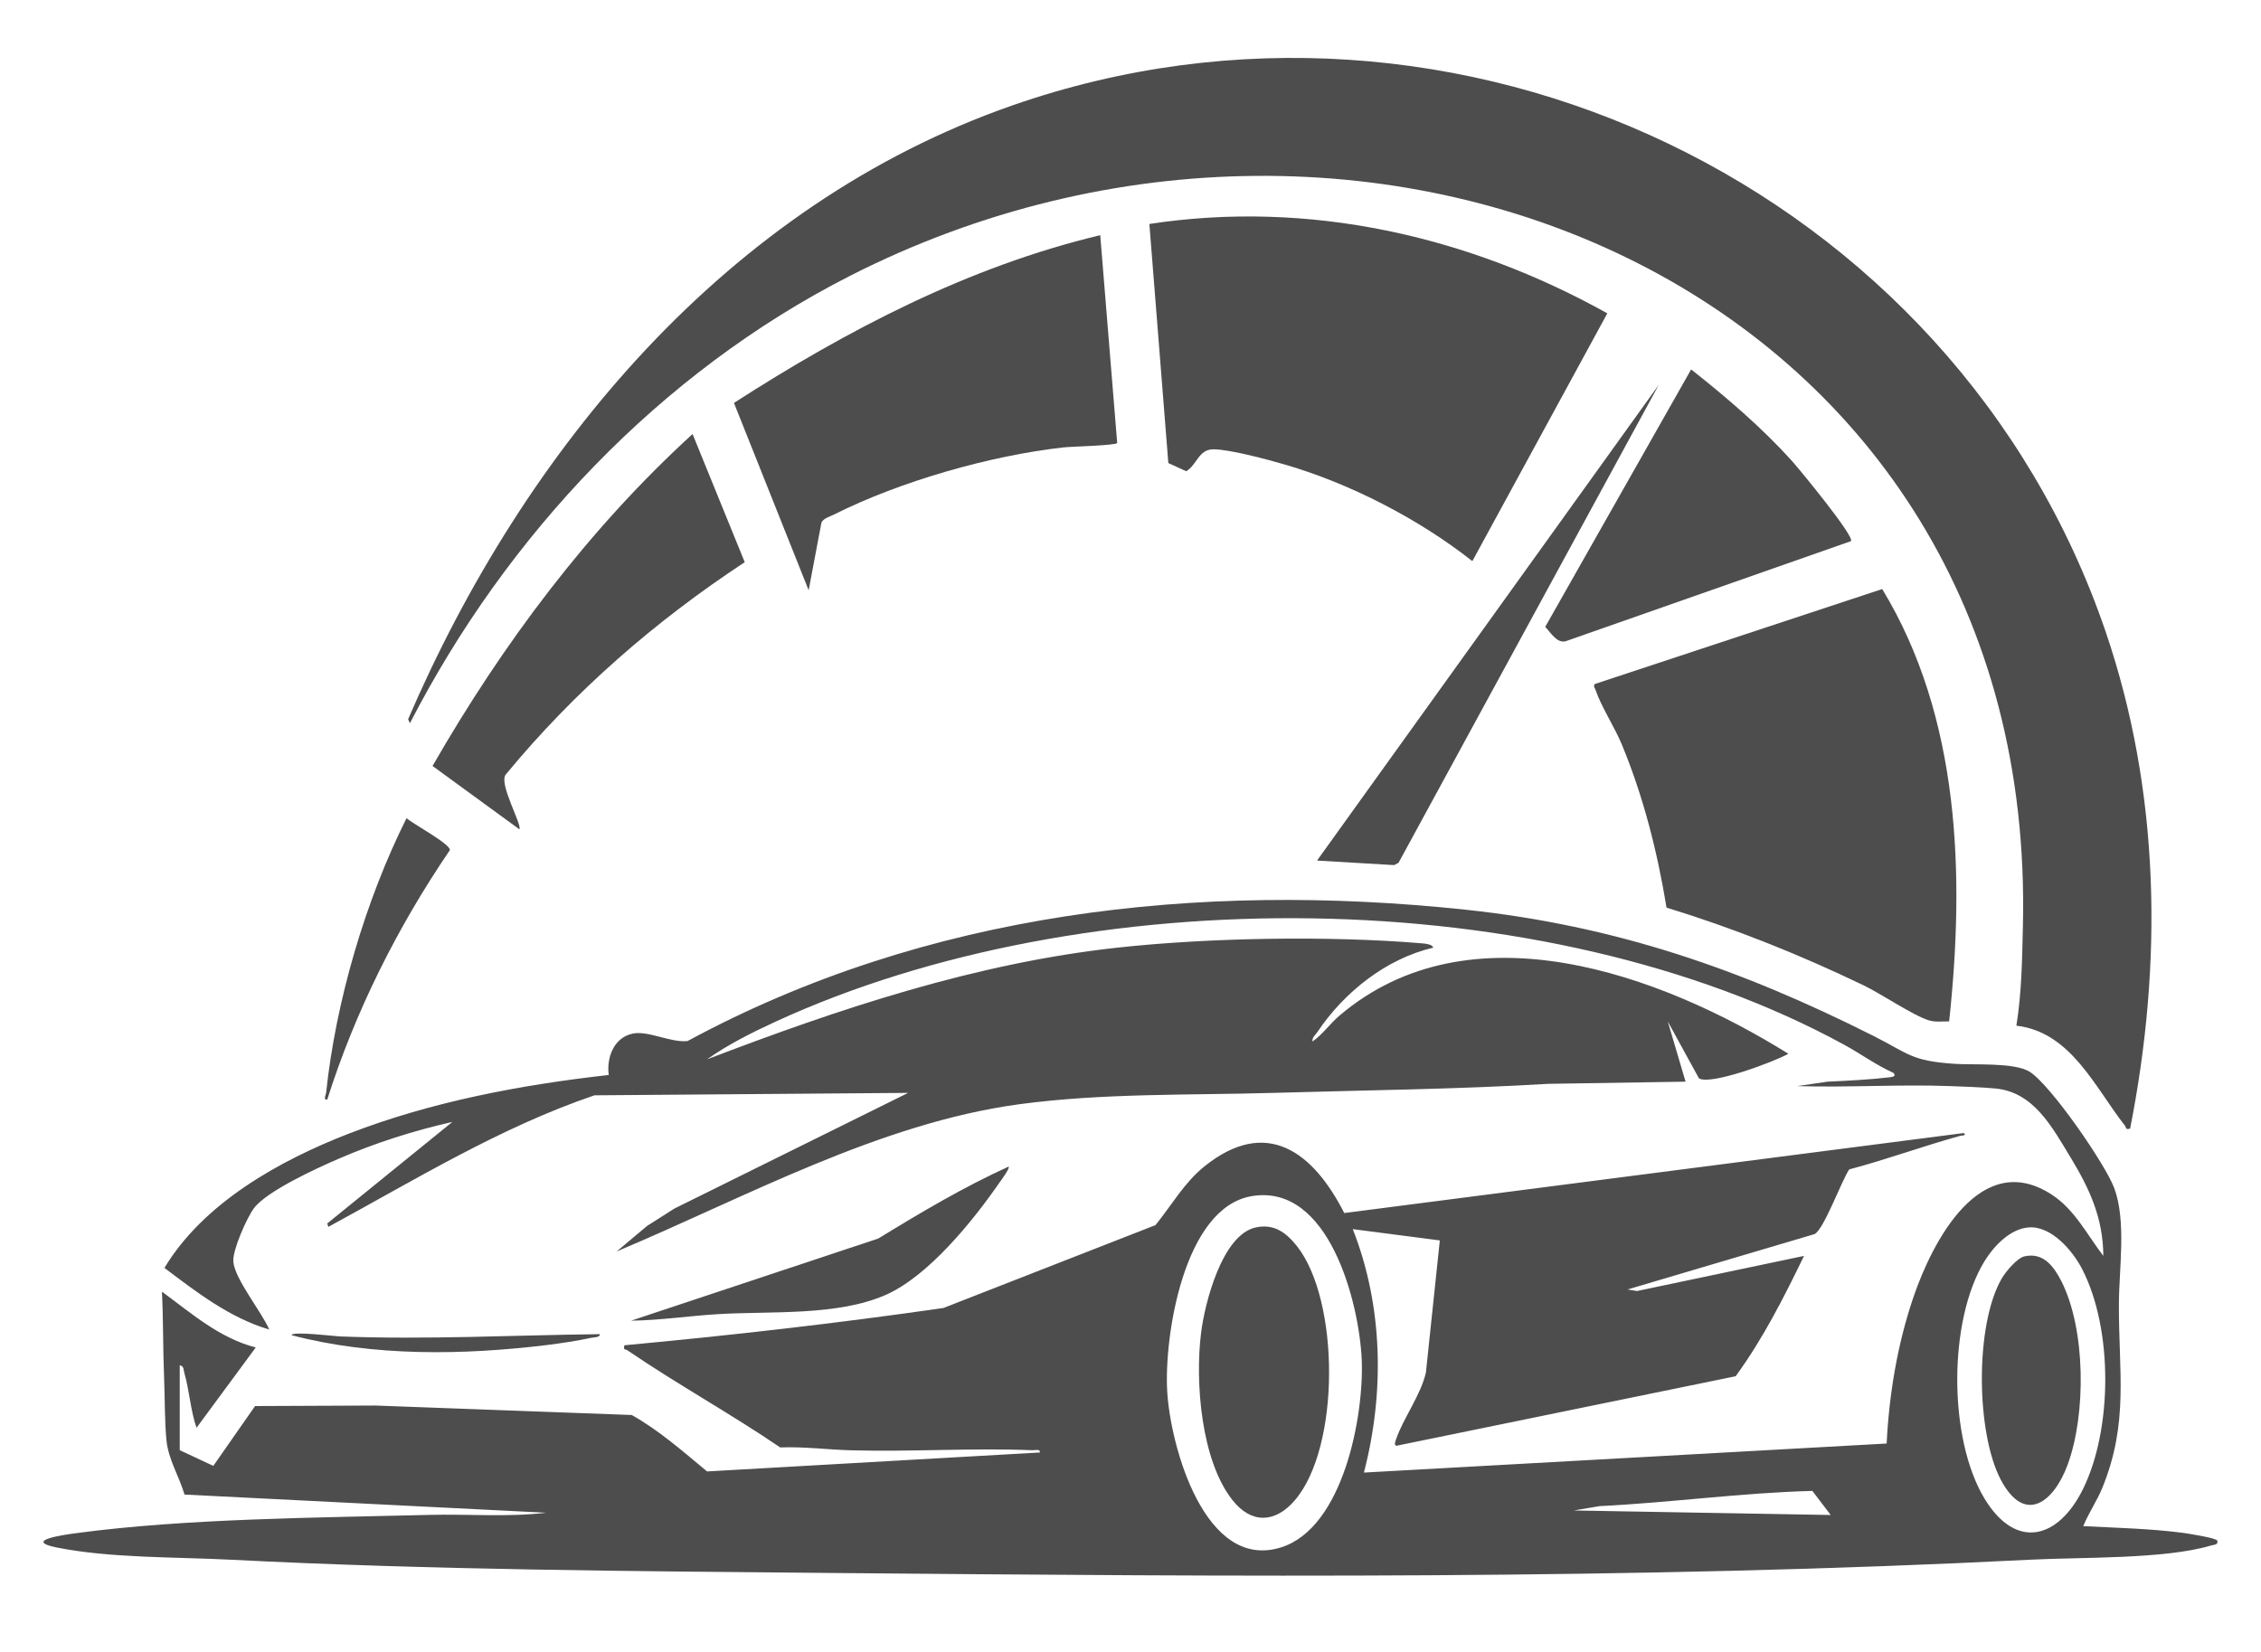
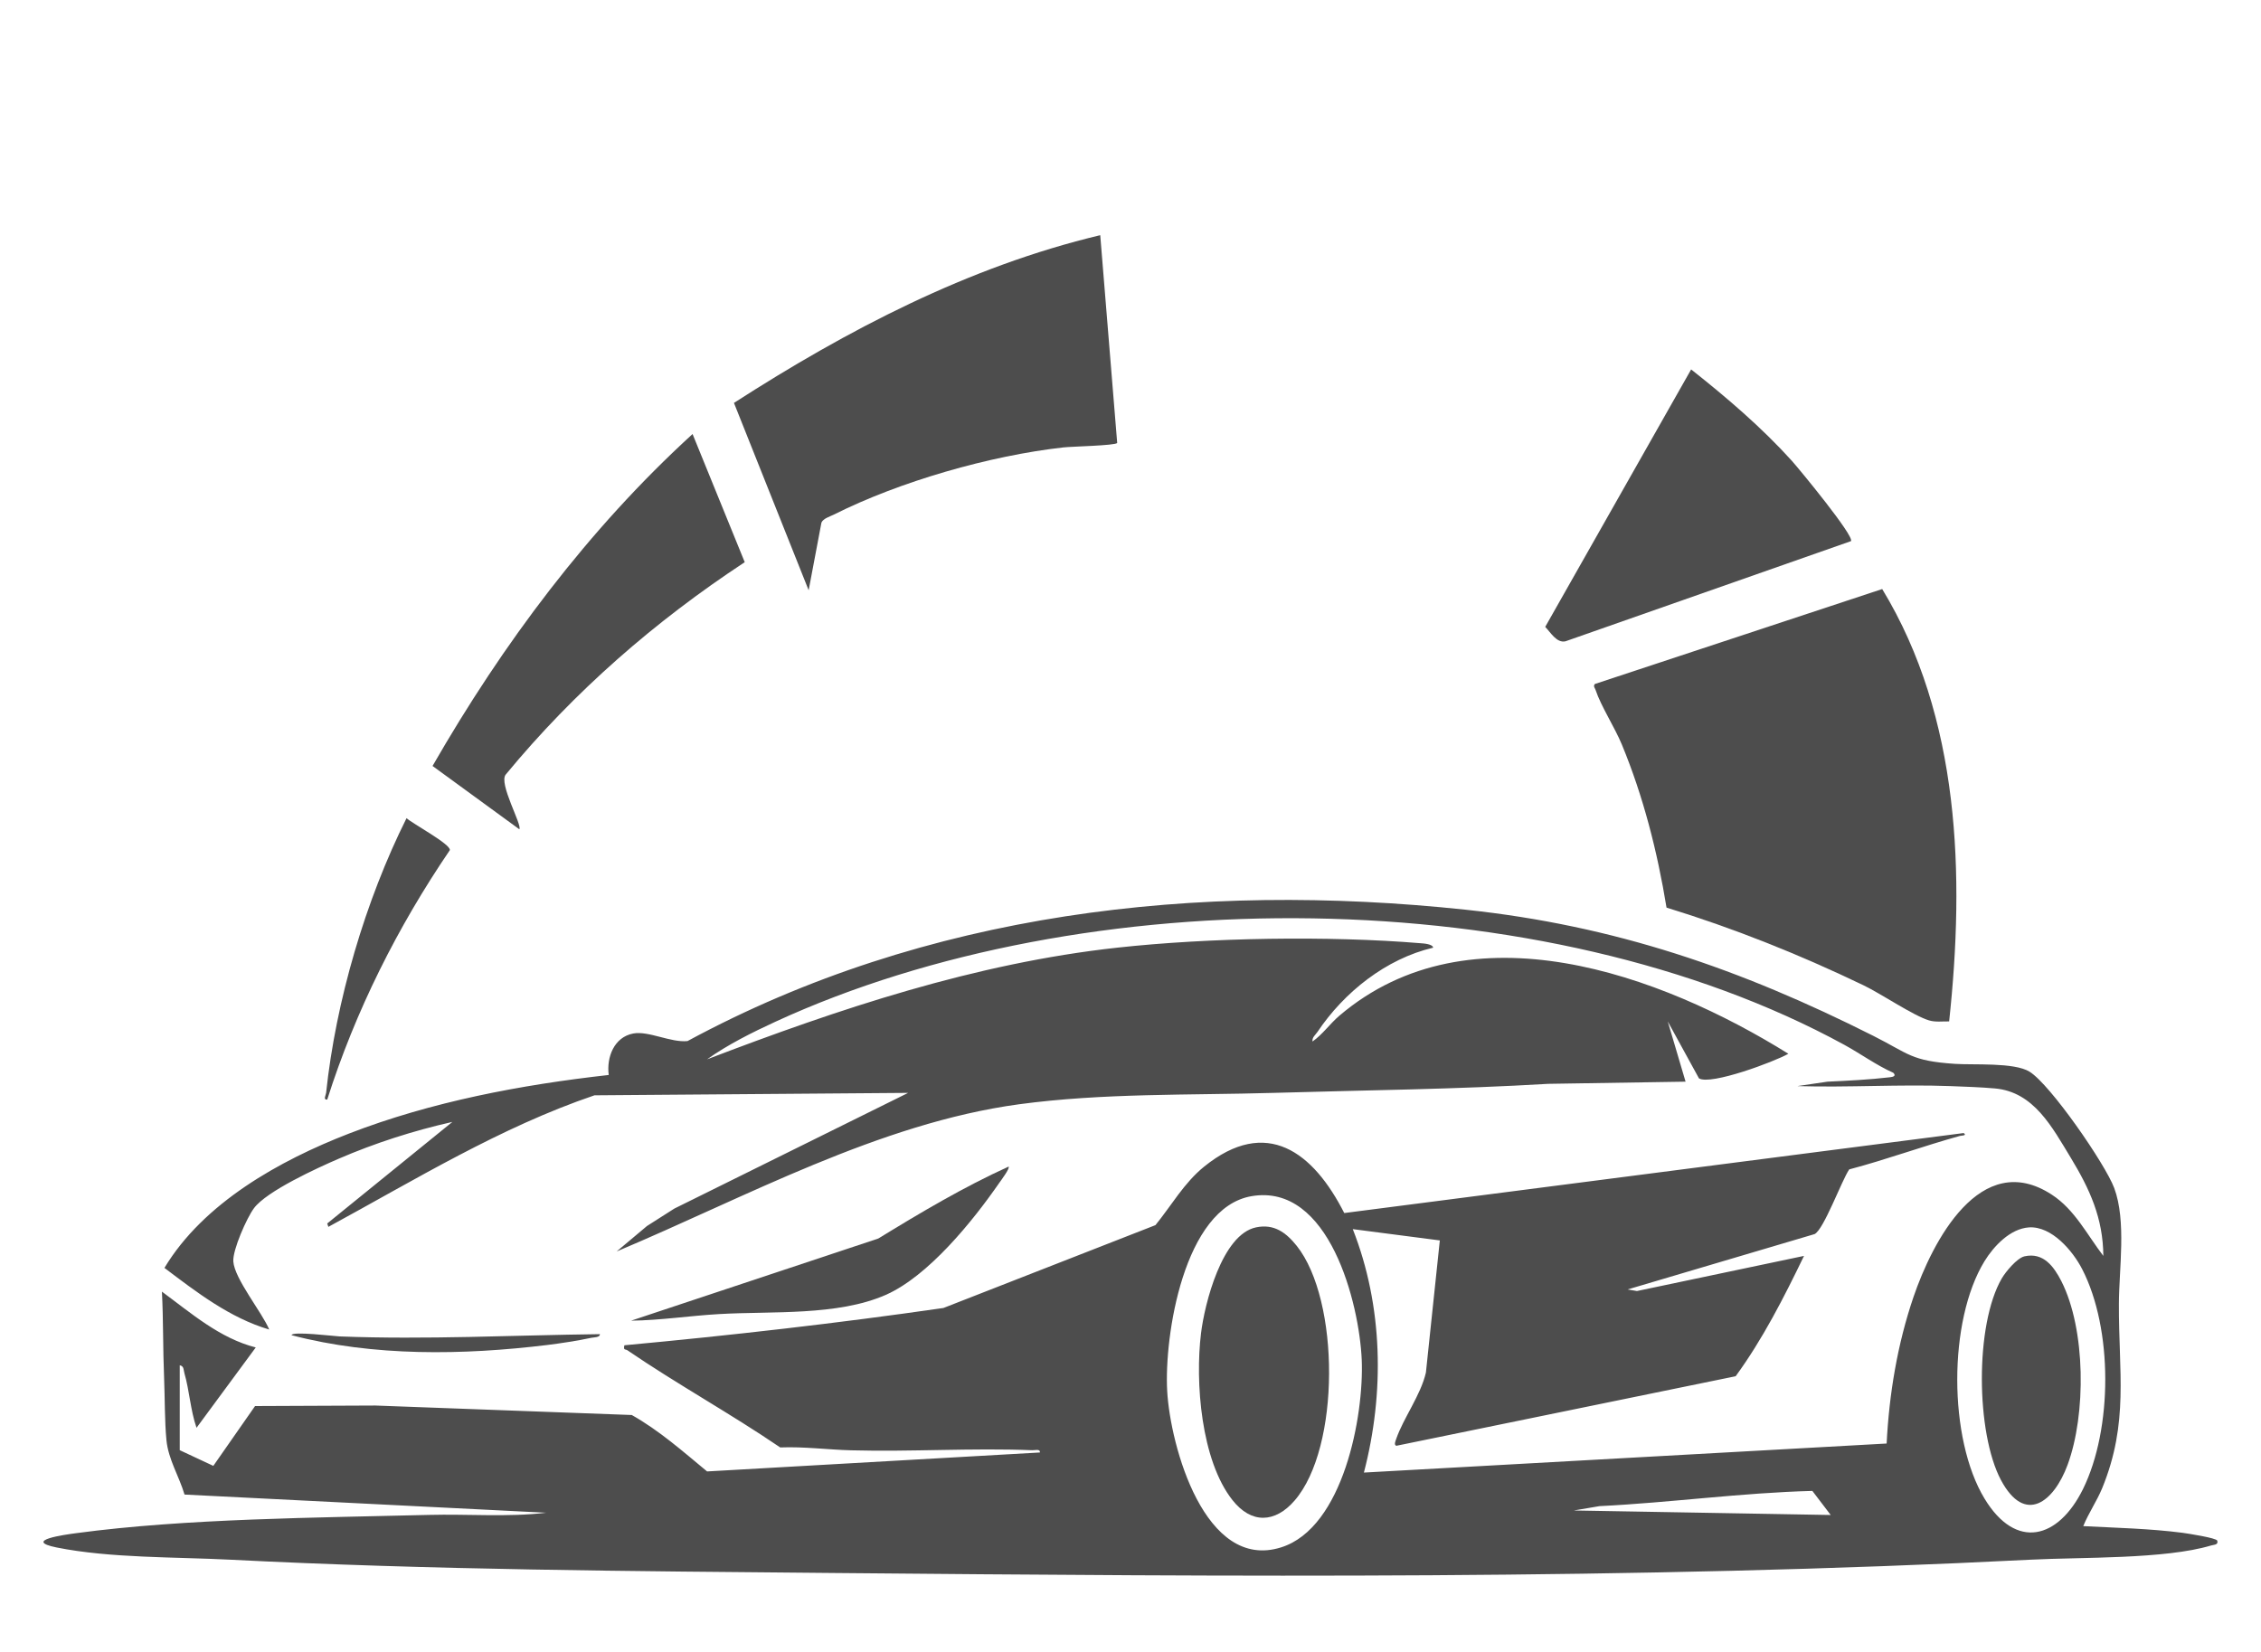
<svg xmlns="http://www.w3.org/2000/svg" width="26" height="19" viewBox="0 0 26 19" fill="none">
  <path d="M2.068 16.68L2.453 16.86L2.933 16.172L4.317 16.166L7.265 16.275C7.581 16.453 7.853 16.694 8.131 16.924L11.958 16.706C11.964 16.661 11.9 16.682 11.869 16.68C11.18 16.652 10.478 16.7 9.787 16.681C9.519 16.674 9.244 16.637 8.972 16.648C8.4 16.258 7.786 15.921 7.214 15.53C7.191 15.515 7.166 15.534 7.18 15.473C8.405 15.359 9.631 15.22 10.849 15.044L13.287 14.091C13.472 13.864 13.616 13.605 13.847 13.418C14.565 12.838 15.102 13.252 15.458 13.952L22.581 13.032C22.623 13.063 22.558 13.06 22.538 13.065C22.11 13.183 21.694 13.337 21.265 13.45C21.177 13.579 20.974 14.139 20.867 14.194L18.716 14.831L18.824 14.849L20.745 14.445C20.515 14.921 20.27 15.403 19.959 15.829L16.057 16.629C16.026 16.619 16.048 16.573 16.055 16.551C16.138 16.311 16.338 16.045 16.397 15.787L16.557 14.267L15.556 14.137C15.905 15.023 15.923 16.019 15.684 16.937L21.695 16.603C21.724 16.033 21.819 15.461 22.003 14.92C22.219 14.286 22.773 13.204 23.595 13.741C23.859 13.913 24.001 14.203 24.187 14.445C24.184 14.011 24.031 13.677 23.813 13.317C23.598 12.964 23.388 12.559 22.941 12.519C22.788 12.505 22.585 12.498 22.429 12.492C21.844 12.47 21.254 12.51 20.668 12.492L21.015 12.441C21.253 12.43 21.498 12.418 21.735 12.39C21.771 12.386 21.808 12.375 21.772 12.339C21.575 12.251 21.398 12.121 21.208 12.017C17.754 10.13 12.469 10.115 8.918 11.751C8.653 11.873 8.368 12.015 8.131 12.184C9.652 11.602 11.214 11.079 12.845 10.9C13.901 10.784 15.283 10.761 16.339 10.849C16.37 10.851 16.476 10.858 16.48 10.9C15.939 11.027 15.456 11.412 15.15 11.869C15.126 11.904 15.086 11.932 15.093 11.979C15.21 11.897 15.294 11.774 15.401 11.683C16.905 10.402 19.095 11.205 20.565 12.12C20.404 12.212 19.672 12.485 19.537 12.403L19.178 11.748L19.383 12.441L17.802 12.466C16.753 12.529 15.694 12.539 14.643 12.57C13.674 12.598 12.681 12.571 11.718 12.701C10.108 12.92 8.571 13.772 7.091 14.394L7.44 14.101L7.754 13.901L10.443 12.57L6.836 12.598C5.755 12.965 4.774 13.569 3.776 14.111L3.763 14.072L5.202 12.904C4.755 13.005 4.314 13.146 3.893 13.328C3.652 13.432 3.065 13.7 2.92 13.897C2.838 14.007 2.674 14.377 2.683 14.509C2.697 14.709 3.013 15.094 3.096 15.292C2.642 15.158 2.259 14.861 1.891 14.583C2.34 13.836 3.213 13.348 4.013 13.038C4.961 12.671 5.992 12.477 7 12.364C6.973 12.16 7.062 11.928 7.282 11.887C7.457 11.854 7.714 11.994 7.906 11.974C10.65 10.49 13.769 10.136 16.852 10.463C18.569 10.645 20.015 11.145 21.542 11.914C21.955 12.122 21.974 12.202 22.478 12.236C22.692 12.251 23.162 12.217 23.338 12.326C23.578 12.474 24.209 13.388 24.312 13.664C24.454 14.045 24.367 14.598 24.366 14.996C24.362 15.775 24.483 16.361 24.174 17.116C24.112 17.266 24.017 17.403 23.956 17.553C24.335 17.573 24.722 17.581 25.099 17.63C25.157 17.638 25.488 17.689 25.497 17.72C25.513 17.77 25.457 17.766 25.425 17.776C24.894 17.935 23.931 17.909 23.352 17.939C18.79 18.171 14.161 18.133 9.583 18.092C7.264 18.071 4.959 18.057 2.645 17.939C2.015 17.907 1.267 17.922 0.653 17.799C0.253 17.718 0.749 17.651 0.876 17.634C2.14 17.464 3.645 17.457 4.931 17.424C5.38 17.412 5.834 17.452 6.281 17.399L2.122 17.19C2.06 16.98 1.935 16.785 1.914 16.564C1.893 16.348 1.896 16.072 1.887 15.846C1.873 15.517 1.879 15.184 1.862 14.856C2.199 15.104 2.526 15.392 2.941 15.498L2.26 16.422C2.19 16.221 2.179 15.996 2.12 15.792C2.11 15.757 2.117 15.712 2.067 15.703V16.68L2.068 16.68ZM14.392 13.758C13.612 13.891 13.386 15.37 13.422 16C13.457 16.629 13.854 18.076 14.733 17.797C15.448 17.571 15.686 16.284 15.659 15.639C15.631 14.994 15.286 13.605 14.392 13.758ZM23.333 14.117C23.116 14.131 22.927 14.333 22.821 14.505C22.401 15.19 22.404 16.549 22.821 17.237C23.183 17.834 23.669 17.702 23.953 17.127C24.294 16.434 24.298 15.286 23.944 14.598C23.835 14.386 23.593 14.101 23.332 14.117H23.333ZM20.842 17.148C20.025 17.169 19.212 17.283 18.394 17.323L18.098 17.373L21.052 17.425L20.841 17.148H20.842Z" fill="#4D4D4D" />
-   <path d="M24.495 12.981C24.436 12.996 24.453 12.97 24.436 12.948C24.091 12.509 23.815 11.87 23.187 11.797C23.248 11.419 23.253 11.039 23.262 10.656C23.437 3.379 15.805 0.099 9.77 3.175C7.59 4.286 5.828 6.154 4.714 8.318L4.693 8.272C6.032 5.164 8.364 2.358 11.637 1.214C16.747 -0.572 22.47 2.156 24.213 7.264C24.843 9.109 24.871 11.079 24.495 12.981H24.495Z" fill="#4D4D4D" />
-   <path d="M18.483 3.604L16.931 6.454C16.32 5.972 15.528 5.562 14.778 5.344C14.582 5.287 14.137 5.166 13.949 5.168C13.782 5.171 13.766 5.344 13.641 5.42L13.435 5.326L13.217 2.576C15.049 2.296 16.884 2.712 18.483 3.604V3.604Z" fill="#4D4D4D" />
  <path d="M22.414 11.748C22.337 11.746 22.258 11.759 22.182 11.736C22.006 11.684 21.628 11.428 21.43 11.333C20.696 10.98 19.942 10.678 19.164 10.439C19.059 9.797 18.898 9.163 18.65 8.563C18.568 8.365 18.409 8.12 18.349 7.938C18.342 7.914 18.317 7.894 18.34 7.867L21.644 6.775C22.542 8.253 22.594 10.069 22.414 11.747V11.748Z" fill="#4D4D4D" />
  <path d="M12.652 2.705L12.847 5.095C12.825 5.125 12.327 5.135 12.228 5.146C11.381 5.241 10.348 5.537 9.586 5.92C9.541 5.942 9.466 5.964 9.446 6.011L9.299 6.789L8.44 4.634C9.741 3.797 11.134 3.067 12.652 2.705L12.652 2.705Z" fill="#4D4D4D" />
  <path d="M5.972 9.538L4.974 8.81C5.782 7.404 6.765 6.087 7.964 4.992L8.564 6.466C7.531 7.146 6.604 7.953 5.817 8.907C5.728 9.006 6.009 9.492 5.972 9.538Z" fill="#4D4D4D" />
  <path d="M21.285 6.224L18.002 7.376C17.901 7.399 17.832 7.275 17.769 7.21L19.447 4.249C19.851 4.568 20.259 4.917 20.604 5.299C20.685 5.389 21.327 6.167 21.285 6.224Z" fill="#4D4D4D" />
-   <path d="M15.145 9.898L19.075 4.426L16.082 9.924L16.031 9.95L15.145 9.898Z" fill="#4D4D4D" />
  <path d="M11.598 13.418C11.617 13.435 11.511 13.577 11.491 13.605C11.187 14.044 10.676 14.678 10.184 14.894C9.63 15.137 8.874 15.079 8.272 15.114C7.934 15.133 7.596 15.186 7.257 15.19L10.1 14.245C10.586 13.947 11.079 13.654 11.598 13.418V13.418Z" fill="#4D4D4D" />
-   <path d="M3.763 12.647C3.713 12.652 3.747 12.597 3.75 12.57C3.862 11.513 4.202 10.357 4.675 9.41C4.743 9.474 5.184 9.709 5.173 9.778C4.572 10.661 4.087 11.627 3.763 12.647L3.763 12.647Z" fill="#4D4D4D" />
+   <path d="M3.763 12.647C3.713 12.652 3.747 12.597 3.75 12.57C3.862 11.513 4.202 10.357 4.675 9.41C4.743 9.474 5.184 9.709 5.173 9.778C4.572 10.661 4.087 11.627 3.763 12.647L3.763 12.647" fill="#4D4D4D" />
  <path d="M6.898 15.344C6.902 15.384 6.83 15.381 6.8 15.387C6.636 15.422 6.458 15.449 6.291 15.47C5.327 15.587 4.293 15.604 3.353 15.357C3.353 15.308 3.85 15.369 3.904 15.371C4.902 15.41 5.901 15.357 6.898 15.345L6.898 15.344Z" fill="#4D4D4D" />
  <path d="M14.443 14.117C14.65 14.073 14.789 14.176 14.912 14.33C15.408 14.954 15.415 16.649 14.887 17.259C14.662 17.519 14.389 17.529 14.172 17.253C13.811 16.796 13.742 15.895 13.811 15.335C13.852 14.996 14.052 14.199 14.443 14.117V14.117Z" fill="#4D4D4D" />
  <path d="M23.28 14.45C23.497 14.401 23.617 14.566 23.704 14.735C23.986 15.29 23.99 16.269 23.776 16.848C23.619 17.274 23.286 17.543 23.009 17.022C22.722 16.48 22.709 15.237 23.019 14.704C23.064 14.627 23.194 14.47 23.28 14.45V14.45Z" fill="#4D4D4D" />
</svg>